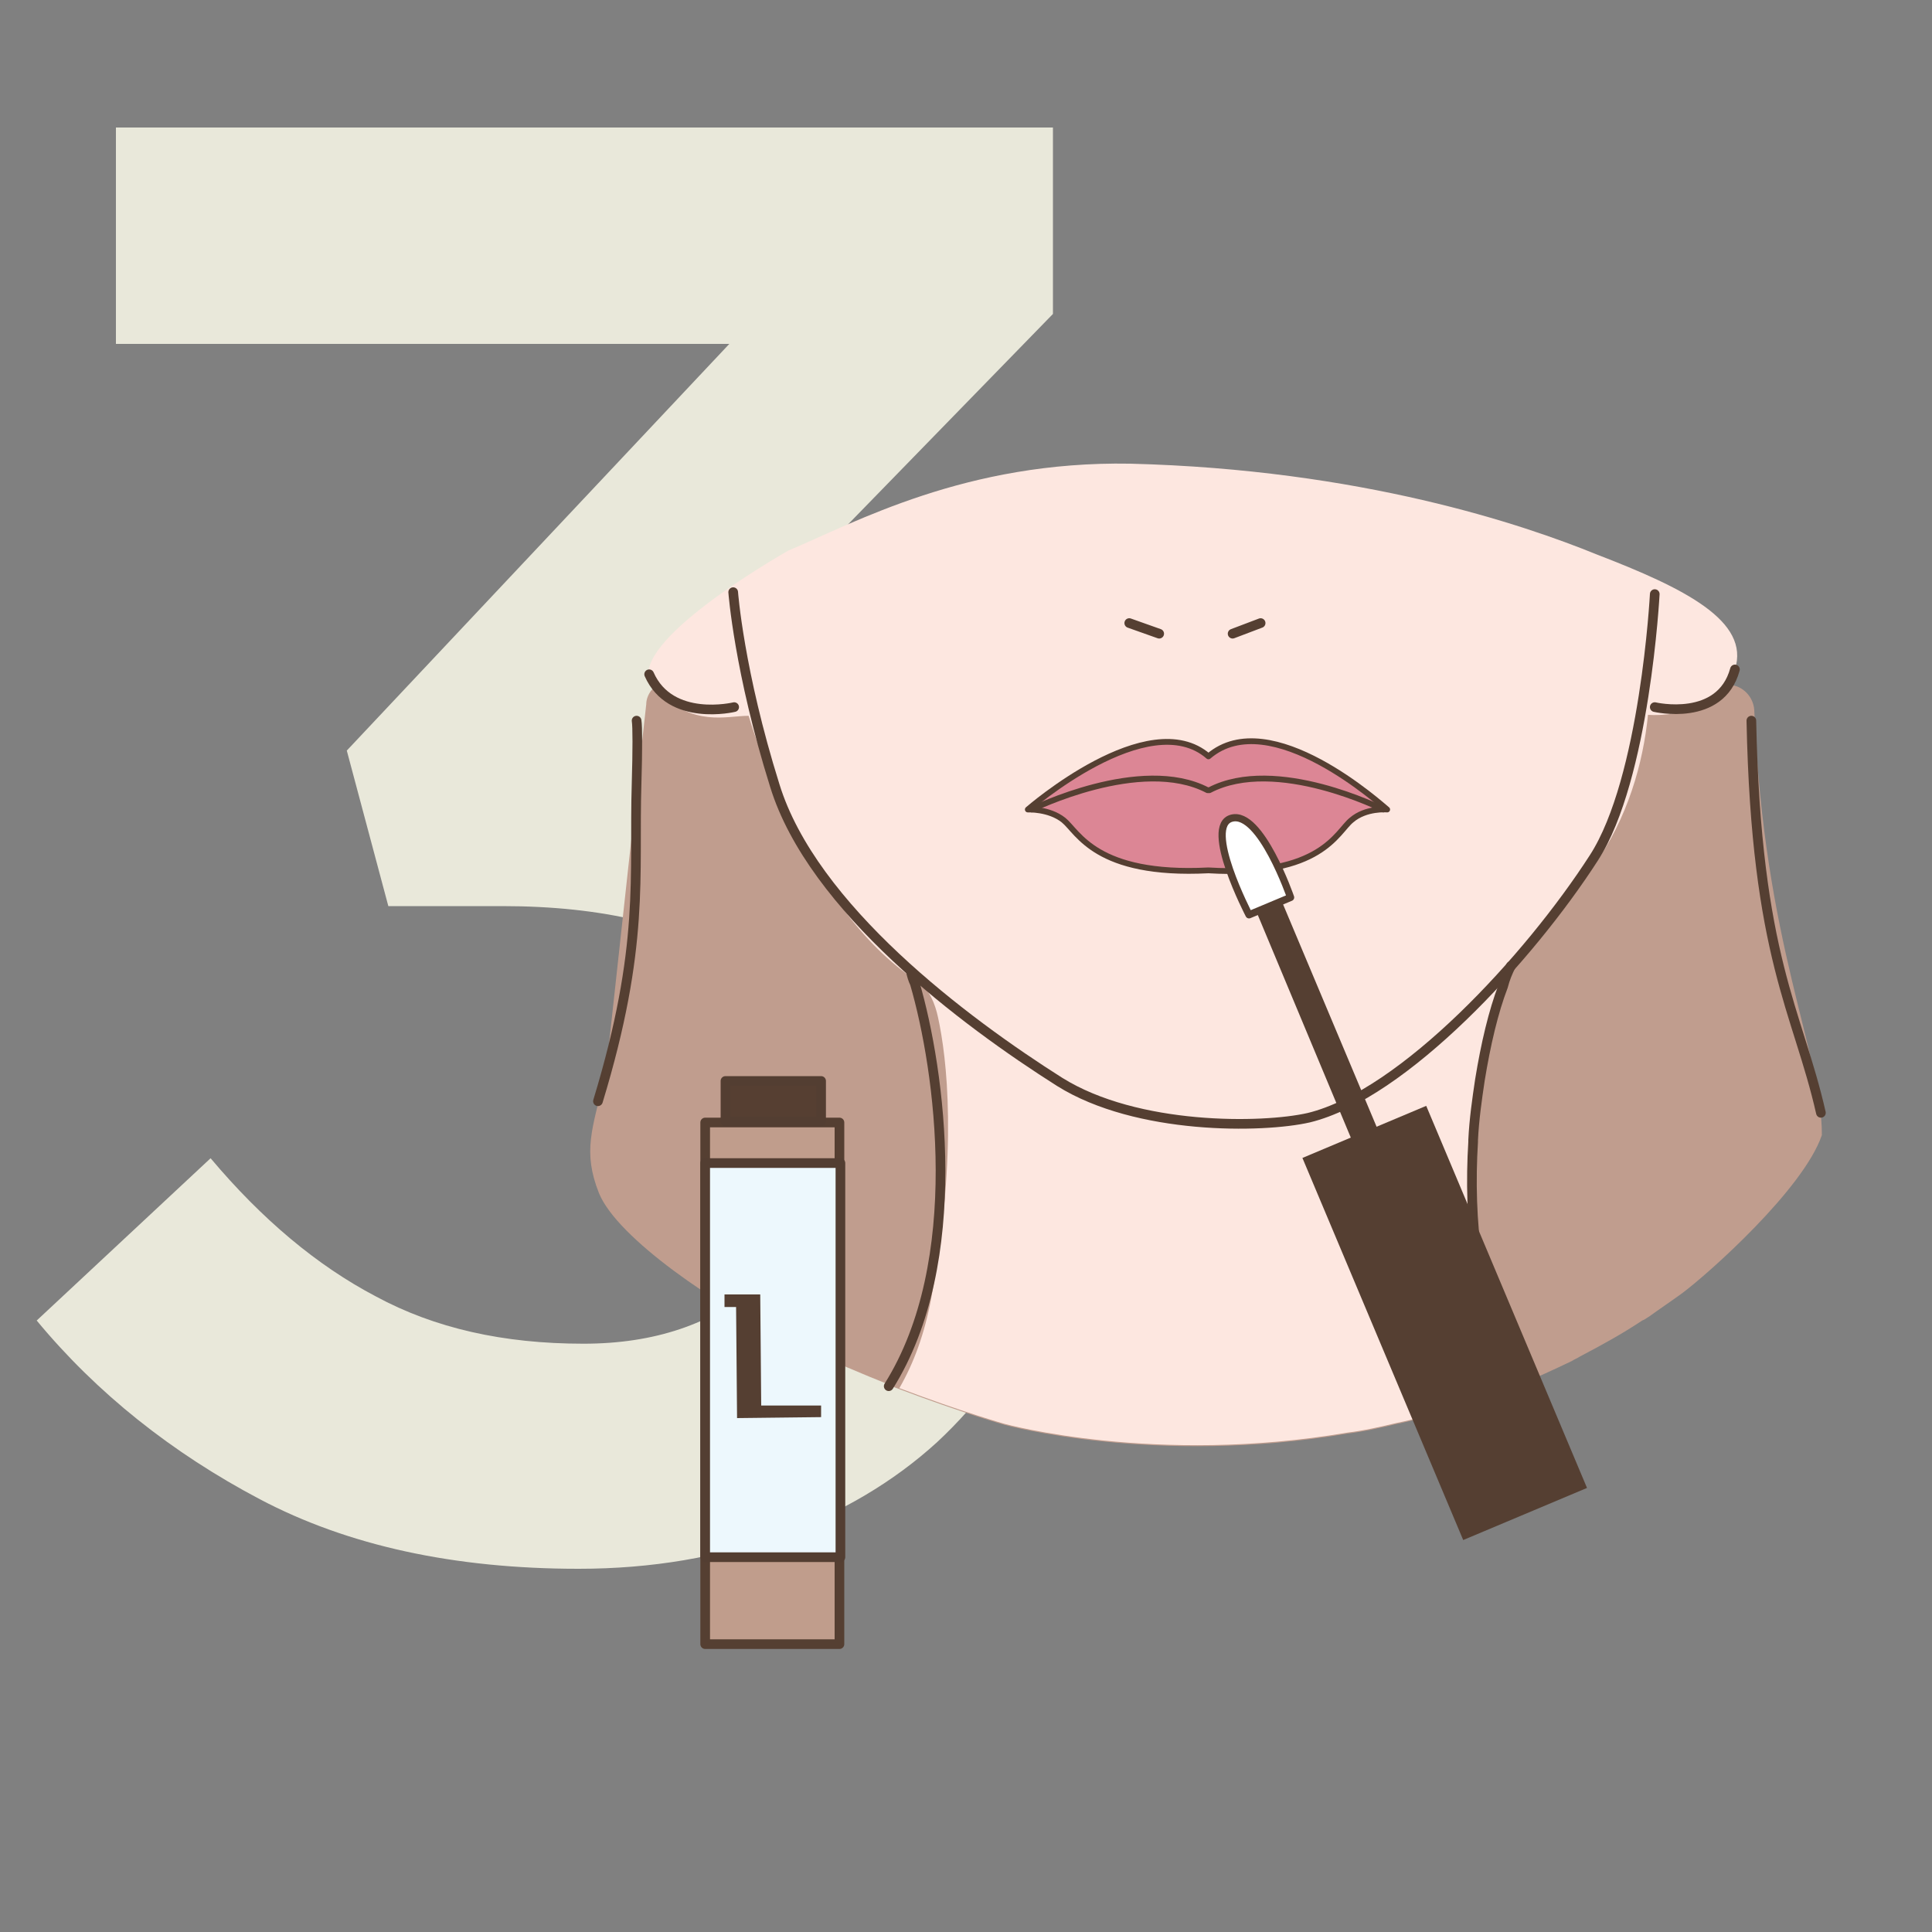
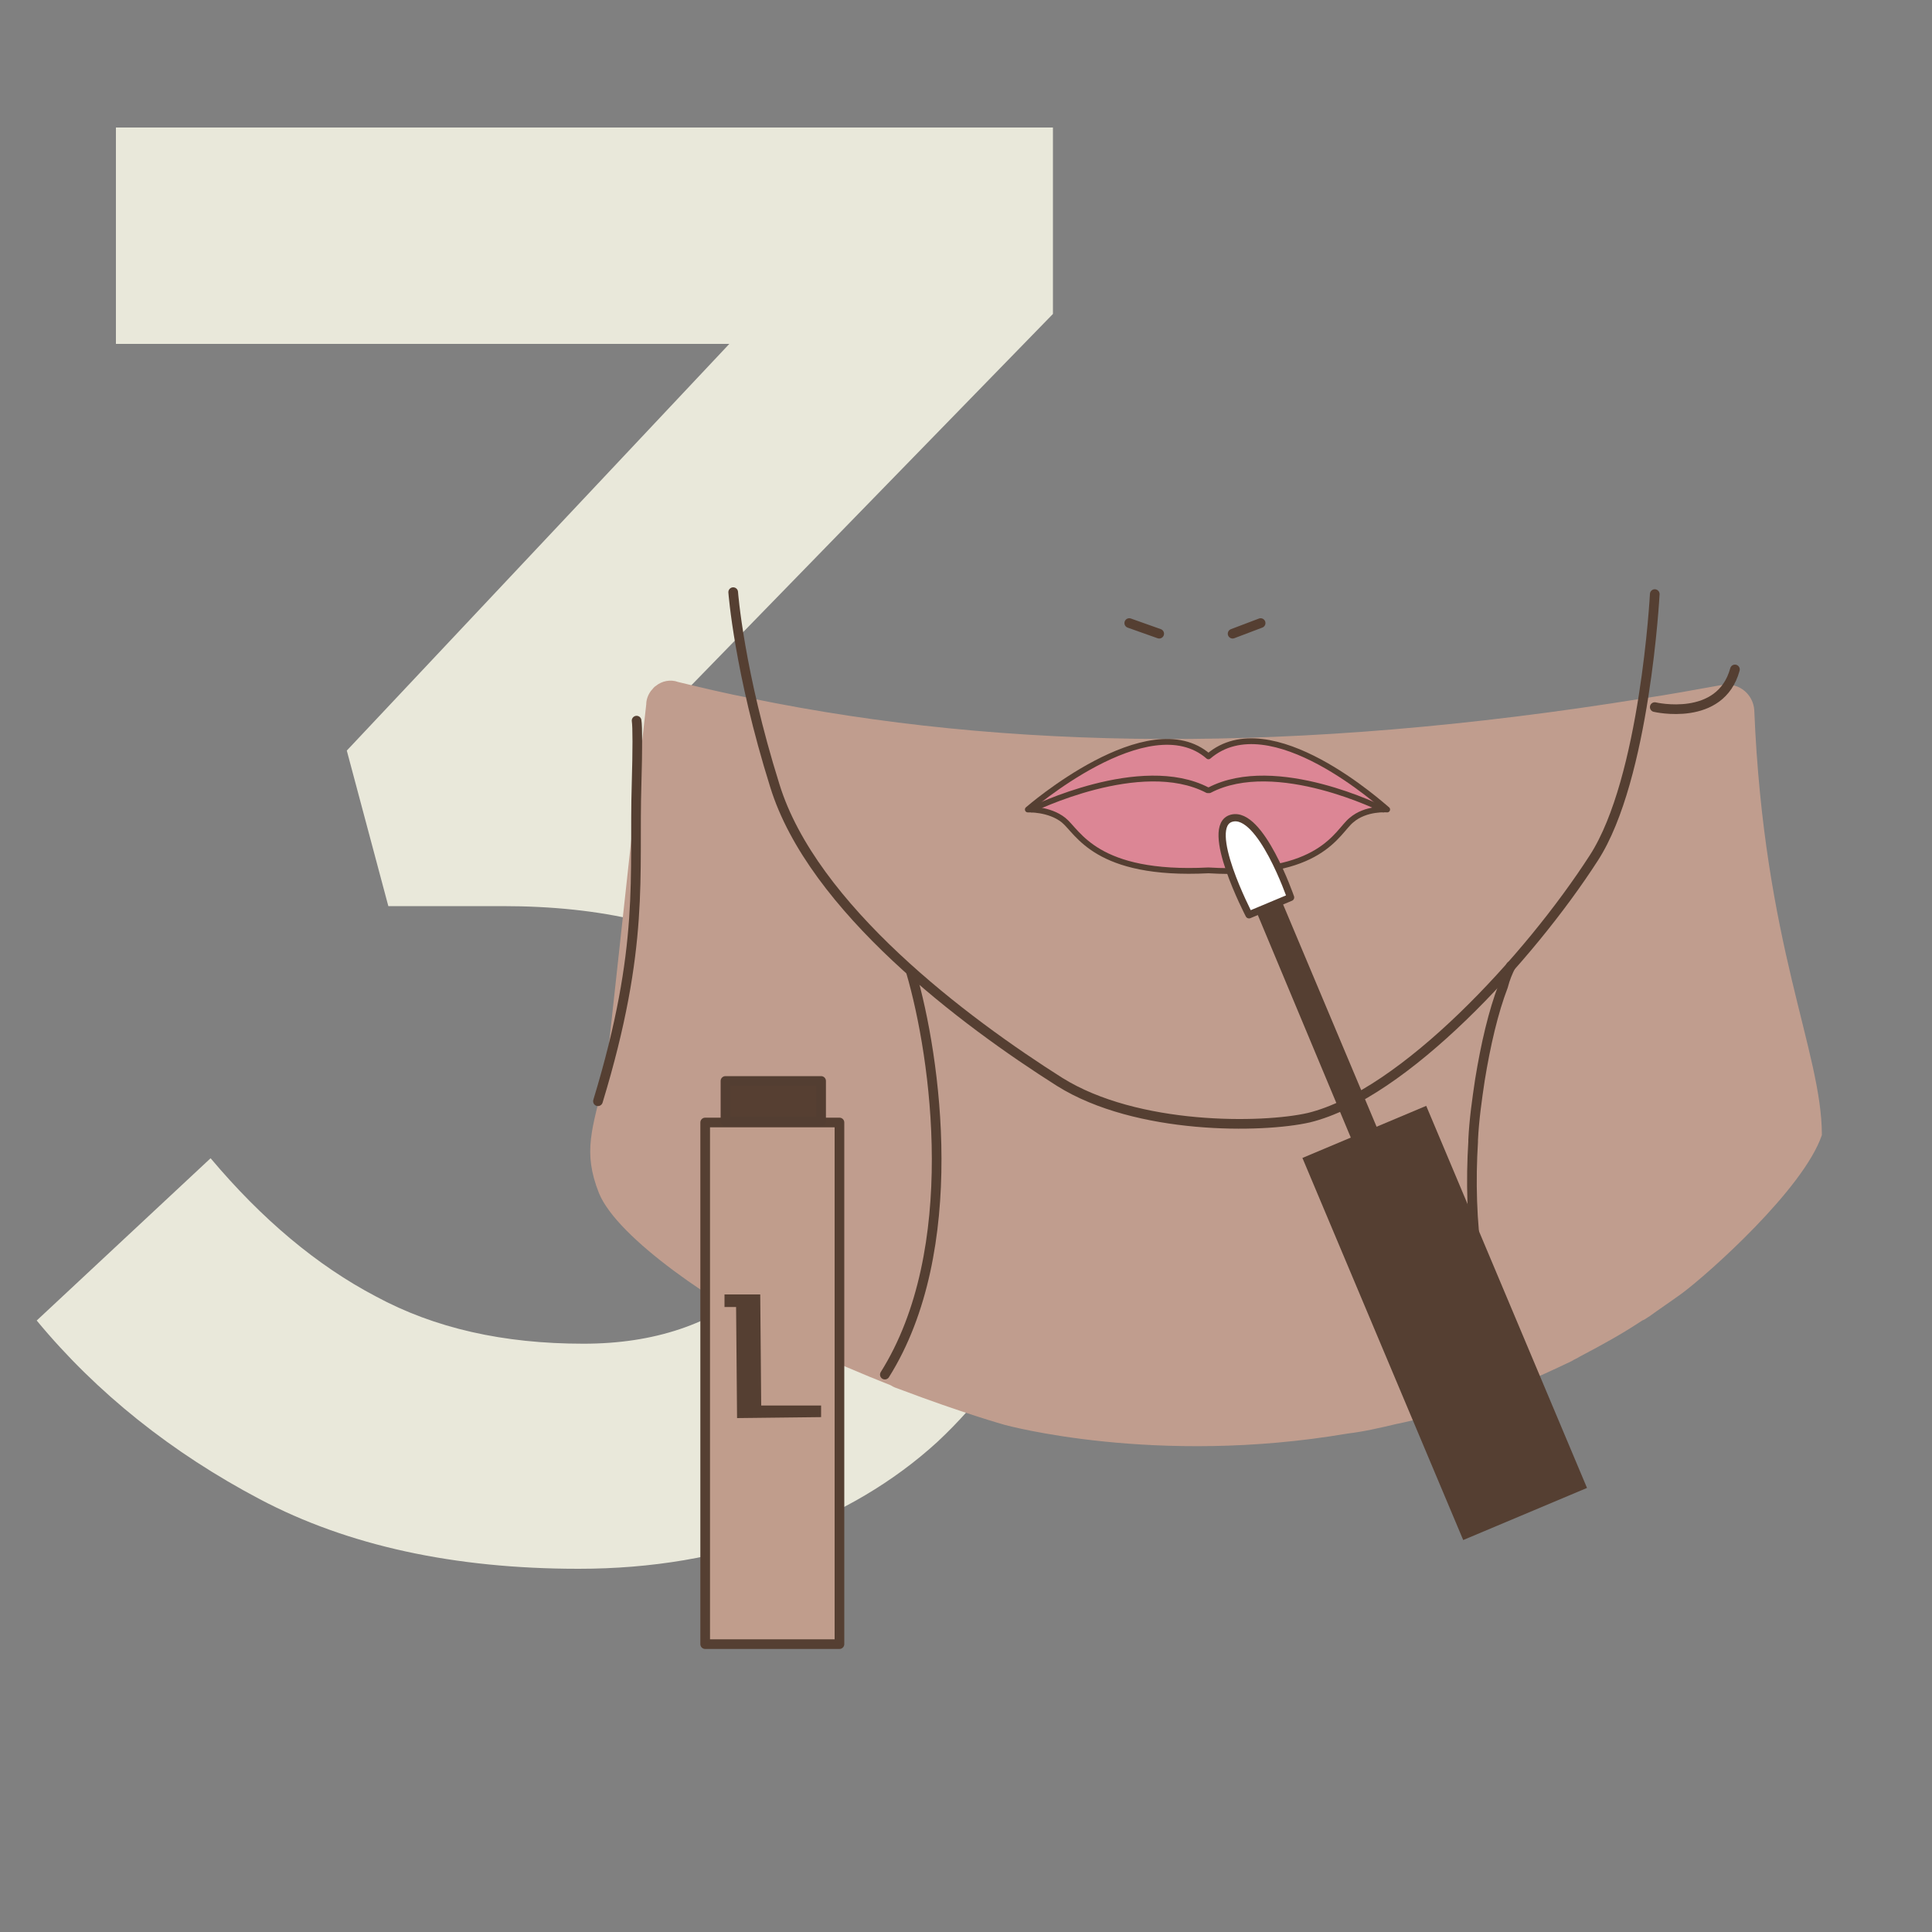
<svg xmlns="http://www.w3.org/2000/svg" xml:space="preserve" style="enable-background:new 0 0 200 200;" viewBox="0 0 200 200" y="0px" x="0px" version="1.1">
  <rect x="0" y="0" width="200" height="200" fill="#808080" stroke="none" />
  <style type="text/css">
	.st0{fill:#E9E8DA;}
	.st1{enable-background:new    ;}
	.st2{clip-path:url(#SVGID_00000163050853027098946790000002007317443225172868_);}
	.st3{fill:#C09D8E;}
	.st4{fill:#9A796D;}
	.st5{fill:#FCECE8;}
	.st6{fill:#453224;}
	.st7{fill:#EDECEC;}
	.st8{fill:#EED8D4;}
	.st9{fill:#F3C7C6;}
	.st10{fill:#5F4D41;}
	.st11{opacity:0.66;}
	.st12{fill:#FFFFFF;}
	.st13{fill:#D7BEBB;}
	.st14{fill:#7B6B63;}
	.st15{fill:#FCECE8;stroke:#453224;stroke-width:0.5;stroke-linecap:round;stroke-linejoin:round;}
	.st16{fill:none;stroke:#453224;stroke-miterlimit:10;}
	.st17{clip-path:url(#SVGID_00000126304771327150252260000000760847494453277312_);}
	.st18{clip-path:url(#SVGID_00000111177727898473505040000013077782858210810004_);}
	.st19{fill:#5D4534;stroke:#5D4534;stroke-width:2;stroke-linecap:round;stroke-linejoin:round;}
	.st20{fill:#5D4534;}
	.st21{fill:#FFFFFF;stroke:#5D4534;stroke-width:2;stroke-linecap:round;stroke-linejoin:round;}
	.st22{fill:#B896C2;}
	.st23{fill:#E5F3F8;}
	.st24{fill:#93D0D8;}
	.st25{fill:#BBE1EA;}
	.st26{display:none;}
	.st27{display:inline;fill:none;}
	.st28{display:inline;fill:#FCECE8;}
	.st29{display:inline;fill:#5D4534;}
	.st30{fill:#FEE8E1;}
	.st31{fill:#DC8695;stroke:#553F32;stroke-width:0.6;stroke-linecap:round;stroke-linejoin:round;stroke-miterlimit:10;}
	.st32{fill:none;stroke:#553F32;stroke-width:0.6;stroke-linecap:round;stroke-linejoin:round;stroke-miterlimit:10;}
	.st33{fill:none;stroke:#553F32;stroke-linecap:round;stroke-linejoin:round;stroke-miterlimit:10;}
	.st34{fill:none;stroke:#231F20;stroke-linecap:round;stroke-linejoin:round;stroke-miterlimit:10;}
	.st35{fill:#FDF6B7;stroke:#553F32;stroke-linejoin:round;}
	.st36{fill:#101820;}
	.st37{fill:#FDE7E0;}
	.st38{fill:#533E32;}
	.st39{fill:#FDE8E0;}
	.st40{fill:none;stroke:#533E32;stroke-linecap:round;stroke-linejoin:round;stroke-miterlimit:10;}
	.st41{fill:none;stroke:#533E32;stroke-miterlimit:10;}
	.st42{fill:#C19E8E;stroke:#553F32;stroke-linecap:round;stroke-linejoin:round;stroke-miterlimit:10;}
	.st43{fill:#EEF7FC;stroke:#533E32;stroke-linecap:round;stroke-linejoin:round;stroke-miterlimit:10;}
	.st44{fill:#553F32;}
	.st45{fill:#DC8695;stroke:#231F20;stroke-miterlimit:10;}
	.st46{fill:none;stroke:#231F20;stroke-miterlimit:10;}
	.st47{fill:#C09D8C;stroke:#553F32;stroke-linecap:round;stroke-linejoin:round;stroke-miterlimit:10;}
	.st48{fill:#EDF8FD;stroke:#533E32;stroke-linecap:round;stroke-linejoin:round;stroke-miterlimit:10;}
	.st49{fill:#563F32;stroke:#533E32;stroke-linecap:round;stroke-linejoin:round;stroke-miterlimit:10;}
	.st50{fill:#FFFFFF;stroke:#553F32;stroke-width:0.75;stroke-linecap:round;stroke-linejoin:round;stroke-miterlimit:10;}
</style>
  <g id="Capa_2">
    <g class="st1">
      <g id="Capa_2_00000046327476184643067280000018252725397129432508_">
        <path d="M12,35.6V13.2h97v19.3L68.2,74.4c5.6,0.7,11,2,16.2,3.9s9.9,4.5,13.8,7.7c4,3.3,7.2,7.4,9.5,12.3     c2.4,4.9,3.6,10.8,3.6,17.6s-1.3,13.1-3.8,18.7c-2.5,5.7-6,10.5-10.5,14.7c-4.5,4.1-9.9,7.3-16.2,9.6c-6.4,2.3-13.3,3.5-20.9,3.5     c-12.9,0-23.9-2.4-33-7.2s-16.9-11-23.1-18.5l18-16.8c5.3,6.3,11,11.1,17.1,14.3c6.1,3.3,13.2,4.9,21.5,4.9     c7.3,0,13.3-2,18.1-6.1c4.8-4.1,7.2-9.5,7.2-16.3c0-7.4-3-13.1-9-17S62.4,93.8,52,93.8H40.2l-4.3-16.1l39.6-42.1     C75.5,35.6,12,35.6,12,35.6z" class="st0" />
      </g>
    </g>
  </g>
  <g id="Capa_1">
</g>
  <g id="PROYECTO">
    <g>
      <g>
        <path d="M174.1,133.9c-1.1,0.8-2.3,1.6-3.4,2.4c-0.2,0.1-0.4,0.3-0.7,0.4c-2.1,1.4-4.3,2.6-6.4,3.7     c-0.3,0.2-0.6,0.3-0.9,0.5c0,0,0,0,0,0c-1.9,0.9-3.8,1.8-5.6,2.5l0,0c-2,0.8-4,1.5-6,2.2c-0.2,0.1-0.3,0.1-0.5,0.2     c-2,0.6-4,1.2-6,1.6c-1.7,0.4-3.4,0.8-5.1,1c-19.9,3.4-35.5-0.9-35.5-0.9s-4.3-1.2-10.9-3.7c-0.3-0.1-0.6-0.2-0.9-0.4     c-2.8-1.1-6.1-2.5-9.5-4.1c-0.4-0.2-0.9-0.4-1.4-0.7c-7-3.4-17.4-10.4-19.3-15.1c-1.7-4.3-0.7-6.6,0.6-12c0-0.1,0-0.2,0.1-0.3     L66,81l0.9-8.1c0-0.5,0.2-1,0.5-1.4c0.2-0.2,0.3-0.4,0.5-0.5c0.6-0.5,1.5-0.7,2.3-0.4c2.5,0.6,5,1.2,7.6,1.7     c26.3,5.4,56.3,5.8,92.3,0c2.7-0.4,5.4-0.9,8.2-1.4c0.2,0,0.5,0,0.7,0h0.1c1.3,0.1,2.4,1.2,2.5,2.6c1,24.4,7,35.3,7,44     C186.7,123.1,176.8,131.9,174.1,133.9L174.1,133.9z" class="st3" />
-         <path d="M179.6,69.3c-0.2,0.5-0.4,1-0.7,1.5c-0.5,0.8-1.3,1.5-2.1,1.9c-0.1,0.1-0.2,0.1-0.2,0.1     c-2,1.1-4.6,1.3-6,1.2c-0.5,5-2.1,10.7-5.6,15.6c-1.6,2.2-3,4-4.3,5.6c-0.1,0.1-0.1,0.2-0.2,0.3c-0.9,1.1-1.7,2.1-2.4,3v0     c-1,1.2-1.8,2.3-2.4,3.5c0,0,0,0,0,0c-1.3,2.3-2.1,4.9-2.6,8.9v0c-0.2,2-0.4,4.3-0.5,7v0.2c0,0.6,0,1.2-0.1,1.8     c-0.3,8.9,1.4,16.5,4.1,22.4c0.1,0.2,0.2,0.4,0.3,0.6c0.1,0.2,0.2,0.3,0.2,0.4c-2,0.8-4,1.5-6,2.2c-0.2,0.1-0.3,0.1-0.5,0.2     c-2,0.6-4,1.2-6,1.6c-1.7,0.4-3.4,0.8-5.1,1c-19.9,3.4-35.5-0.9-35.5-0.9s-4.3-1.2-10.9-3.7c1.5-2.6,2.6-5.6,3.3-9.3     c2.8-15.4,1.6-25,0.7-29.1c-0.3-1.4-0.9-2.9-2.1-3.7c0,0,0,0,0,0c-11.8-7.6-17.5-27.5-17.5-27.5c-2.4,0-5.6,1.2-9.6-2.6     c-0.1,0-0.1-0.1-0.1-0.2C63.9,67.7,77.6,59.3,81.6,57c6.9-2.9,18.4-9.3,35.4-9c23.9,0.6,40.7,6.3,48.3,9.4     C174.4,60.9,181.2,64.3,179.6,69.3z" class="st37" />
        <g>
          <path d="M143.6,83.8c0,0-2.2-0.2-3.7,1.1c-1.5,1.2-3.1,5.9-14.8,5.2c-11.7,0.6-13.5-4-15-5.2      c-1.5-1.2-3.7-1.1-3.7-1.1s12.5-10.9,18.7-5.5C131.5,72.8,143.2,83.5,143.6,83.8z" class="st31" />
          <path d="M143.2,83.8c0,0-11.1-5.6-18-2l-0.1,0l-0.1,0c-6.9-3.6-18.2,2-18.2,2" class="st32" />
        </g>
        <path d="M75.9,61.3c0,0,0.6,8.2,4.3,20c3.9,12.7,19.7,24.5,29.5,30.7c8,5,21,4.8,25.8,3.7     c9.8-2.4,22.8-16.5,29.5-26.9c5.3-8.2,6.3-27.3,6.3-27.3" class="st33" />
-         <path d="M94.3,100.6c0.1,0.4,0.2,0.8,0.4,1.2c2.6,8.9,5.4,28.8-2.7,41.7" class="st33" />
+         <path d="M94.3,100.6c2.6,8.9,5.4,28.8-2.7,41.7" class="st33" />
        <path d="M156.4,100L156.4,100c-0.3,0.6-0.6,1.3-0.8,2.1c0,0,0,0,0,0c-1,2.6-1.8,6-2.4,9.7c-0.3,2-0.6,4.1-0.7,6.2     c0,0.1,0,0.1,0,0.2c-0.5,8,0.4,17,4,24.2c0.1,0.2,0.2,0.4,0.3,0.6c0.1,0.1,0.2,0.3,0.2,0.4" class="st33" />
        <path d="M65.9,74.6c0.1,0.6,0.1,3,0,6.5c-0.3,9.6,0.9,16.8-4,32.9" class="st33" />
-         <path d="M181.3,74.6c0.5,24.6,4.8,30,7.2,40.6" class="st33" />
-         <path d="M76,73.2c0,0-6.6,1.6-8.8-3.4" class="st33" />
        <path d="M171.3,73.2c0,0,6.8,1.6,8.3-3.9" class="st33" />
        <g>
          <line y2="65.6" x2="120" y1="64.5" x1="116.9" class="st33" />
          <line y2="64.5" x2="130.5" y1="65.6" x1="127.6" class="st33" />
        </g>
      </g>
    </g>
    <g>
      <g>
        <g>
          <rect height="54" width="13.9" class="st47" y="116.2" x="73" />
-           <polygon points="73,120.4 87,120.4 87,161.2 73,161.2" class="st48" />
        </g>
        <polygon points="76.3,146.8 85,146.7 85,145.5 78.8,145.5 78.7,134 75,134 75,135.3 76.2,135.3" class="st44" />
      </g>
      <rect height="4.2" width="9.9" class="st49" y="111.9" x="75.1" />
    </g>
    <g>
      <rect height="42.9" width="13.9" class="st44" transform="matrix(-0.922 0.388 -0.388 -0.922 340.617 205.285)" y="115.6" x="142.6" />
      <polygon points="142.9,125.1 127.9,89.2 130.5,88.1 145.6,124 147.7,123.1" class="st44" />
      <path d="M129.3,94.7c0,0-4.8-9.2-1.8-10c3-0.8,6.1,8.2,6.1,8.2L129.3,94.7z" class="st50" />
    </g>
  </g>
</svg>